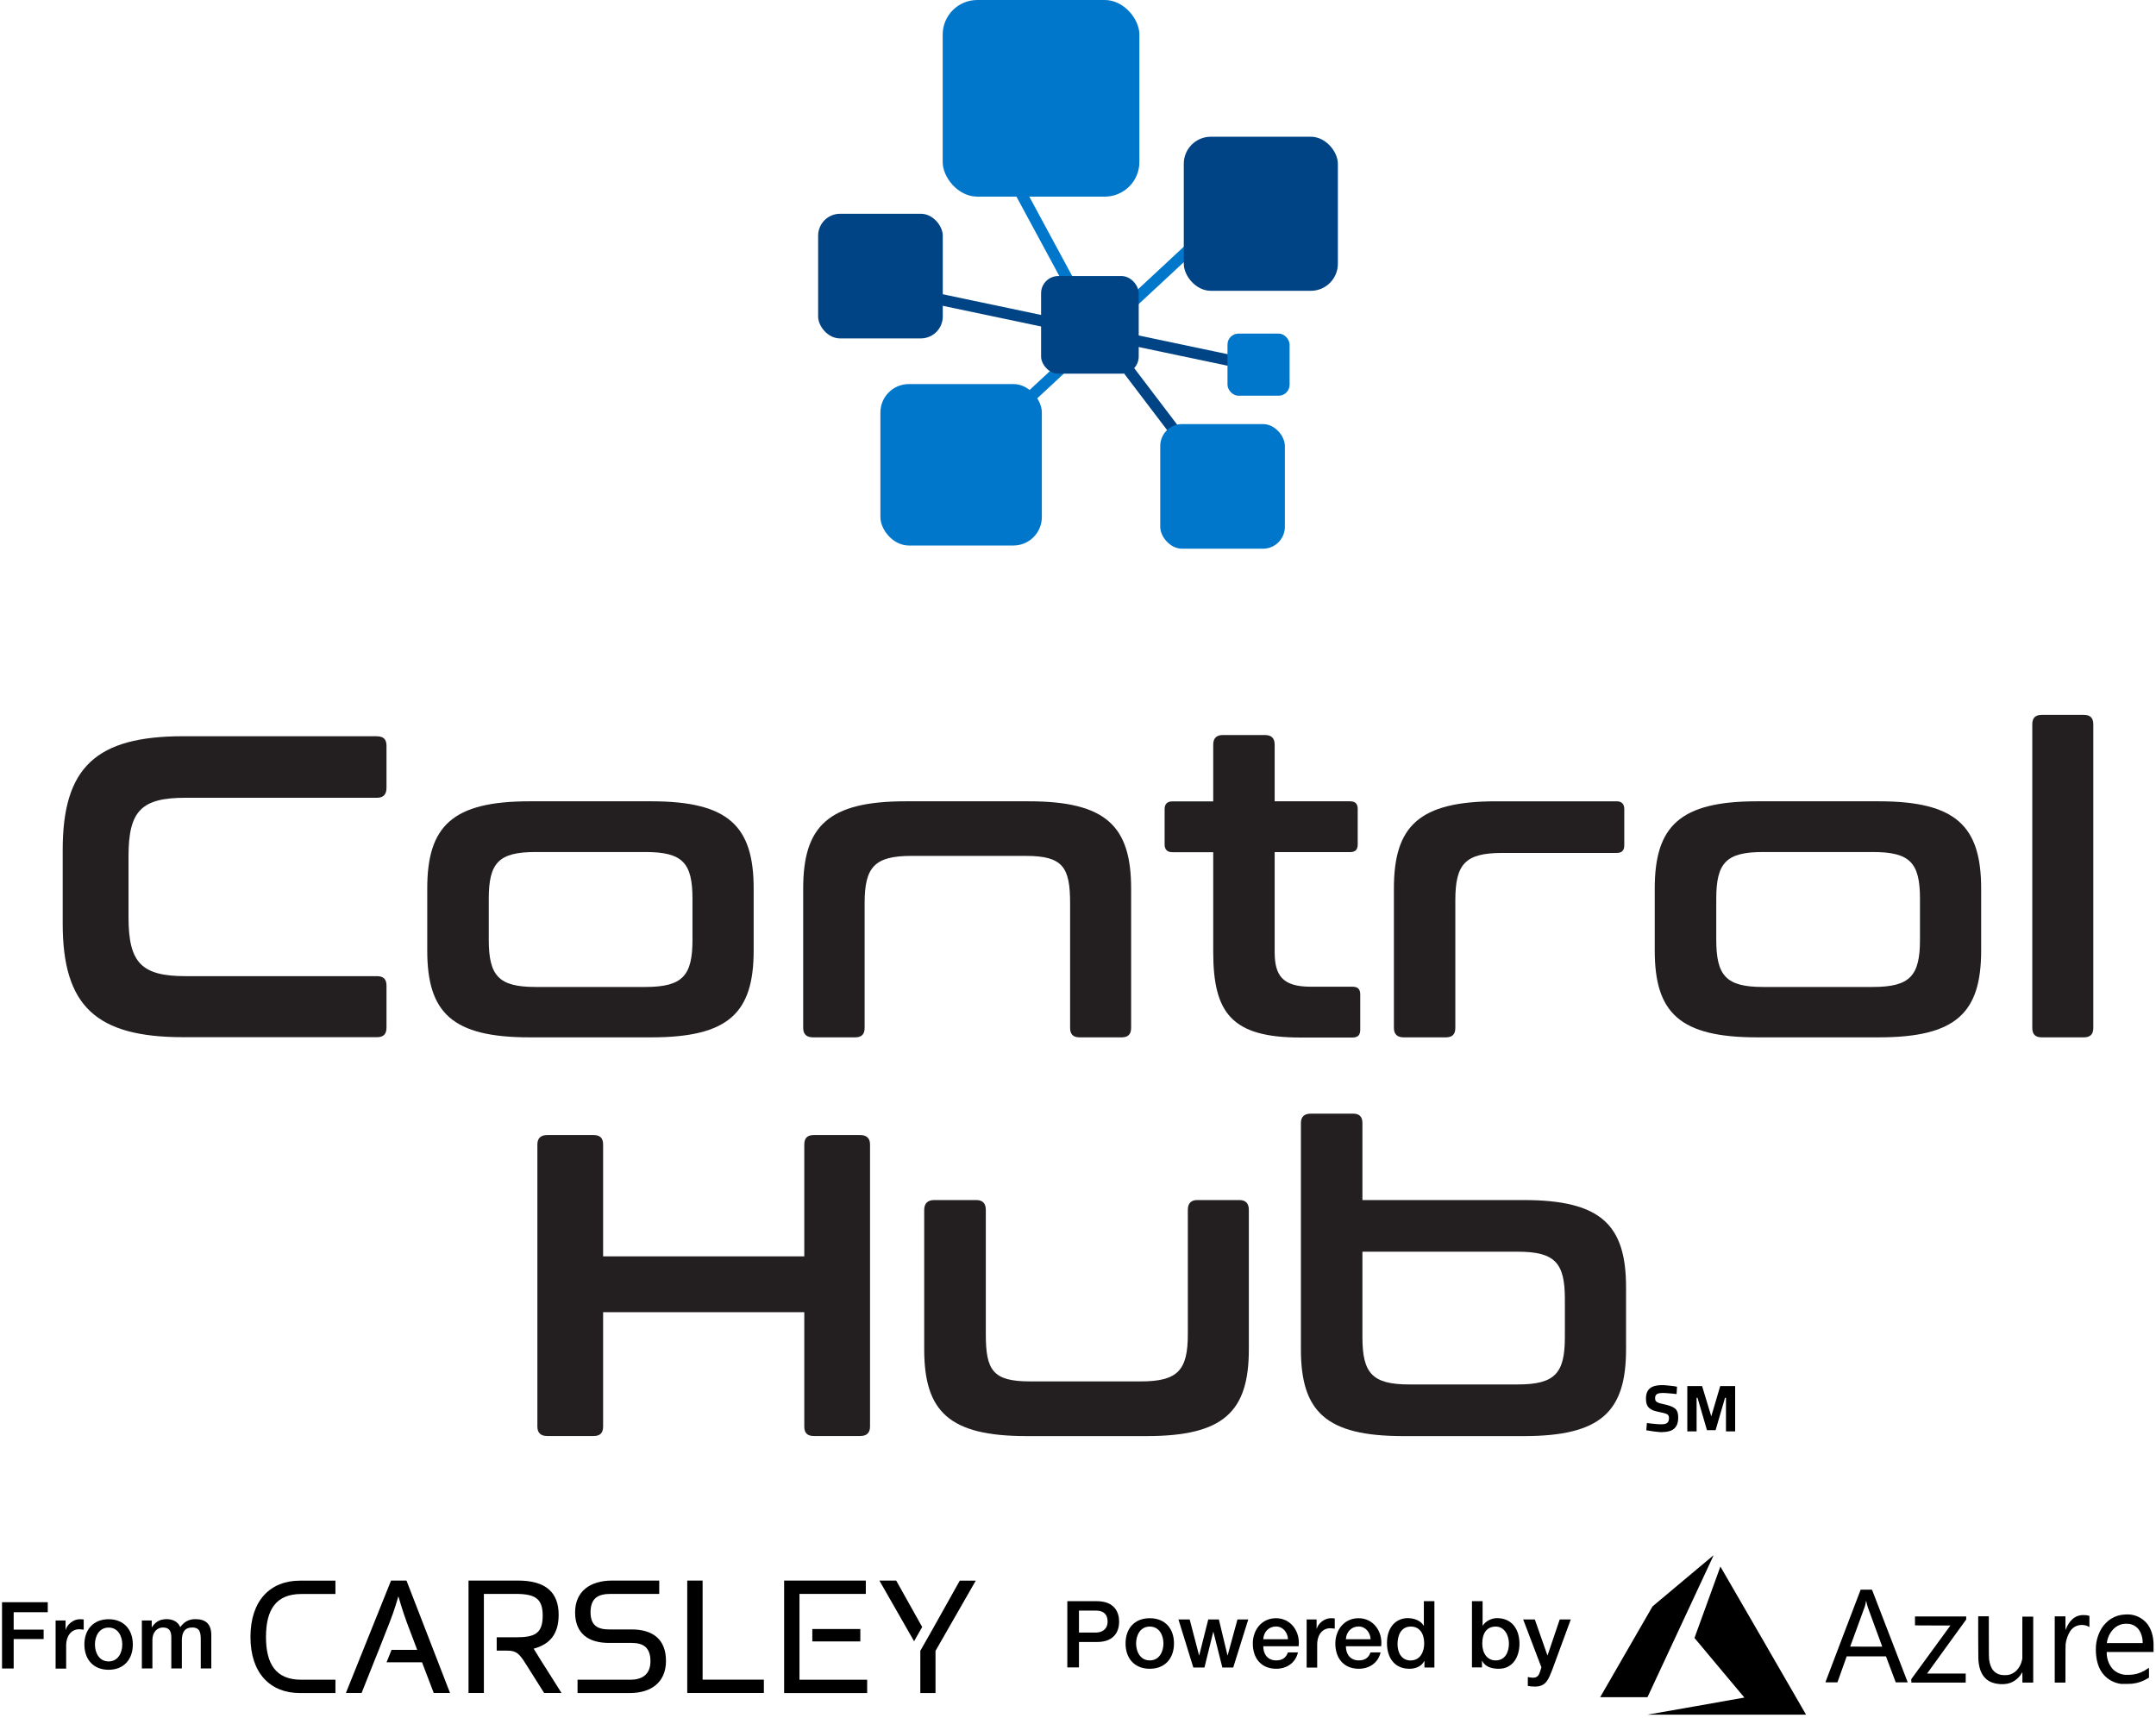
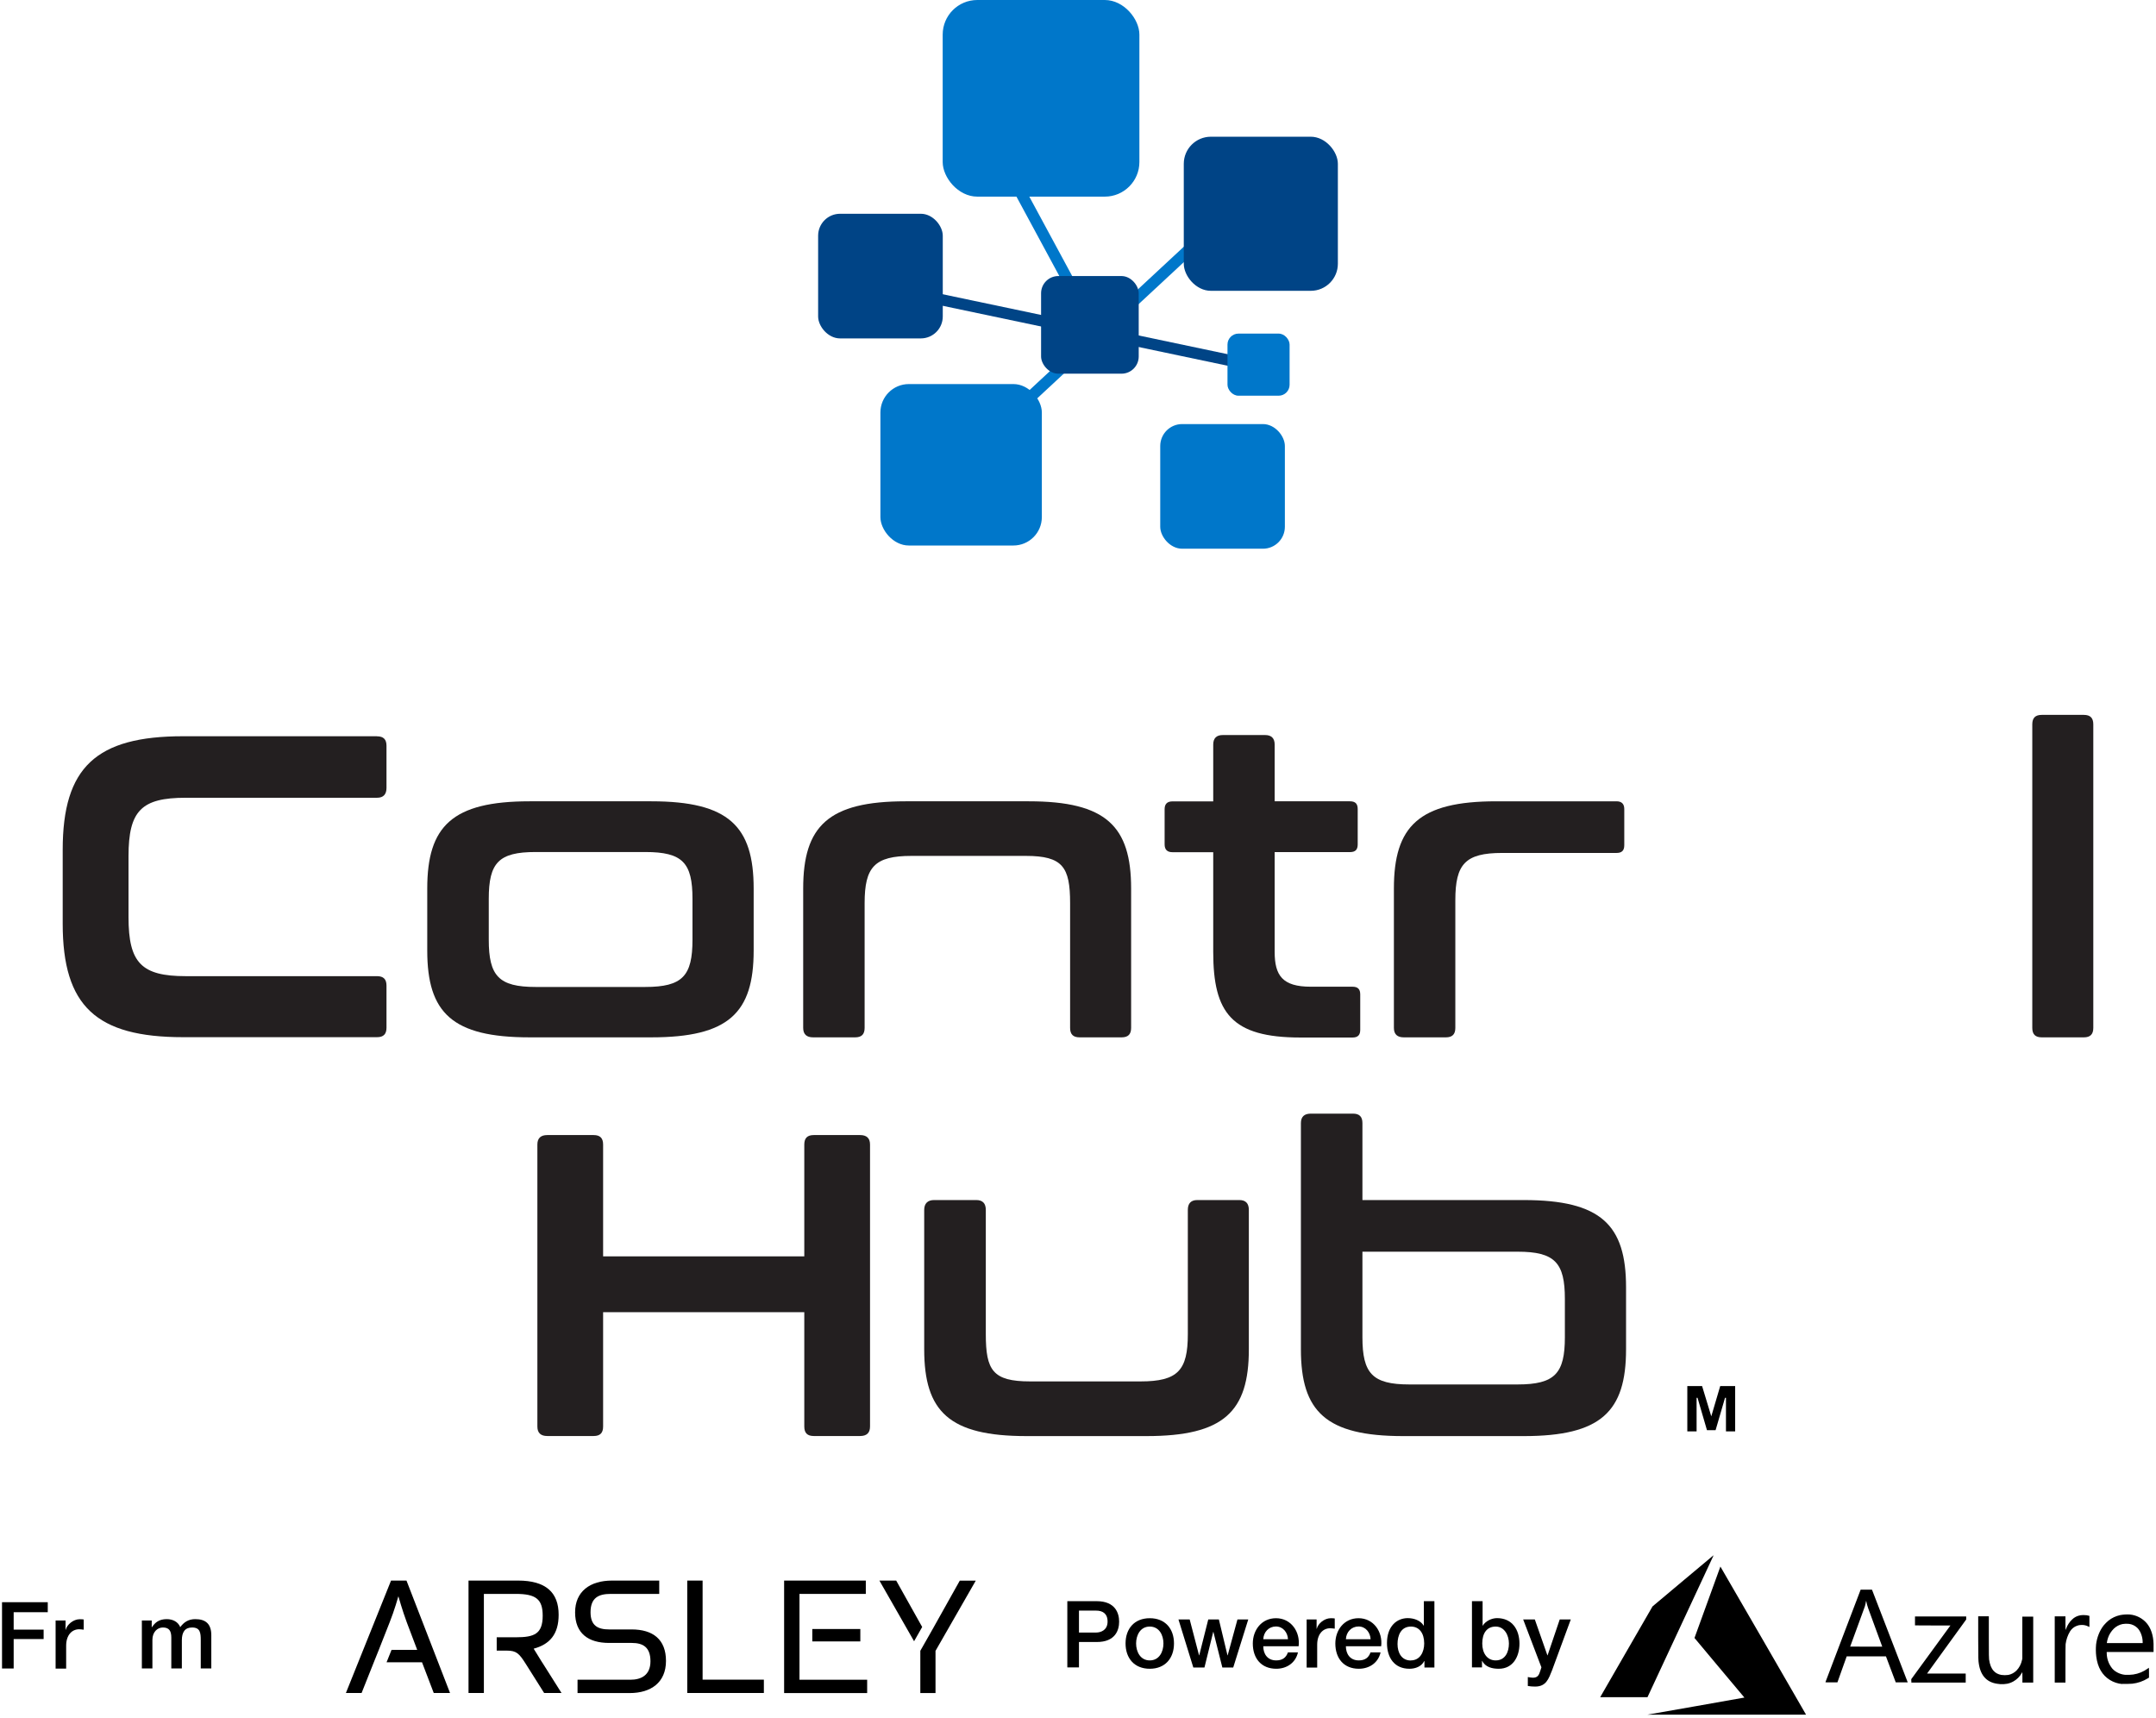
<svg xmlns="http://www.w3.org/2000/svg" id="Layer_2" viewBox="0 0 255.49 203.59">
  <defs>
    <style>
      .cls-1 {
        fill: #231f20;
      }

      .cls-2 {
        isolation: isolate;
      }

      .cls-3 {
        fill: #004486;
      }

      .cls-4 {
        stroke: #004486;
      }

      .cls-4, .cls-5 {
        fill: none;
        stroke-miterlimit: 10;
        stroke-width: 1.34px;
      }

      .cls-5 {
        stroke: #0077ca;
      }

      .cls-6 {
        fill: #0077ca;
      }
    </style>
  </defs>
  <g id="Control_Tower">
    <g>
      <g>
-         <path d="M197,169.7c-.2,0-.42,0-.65-.04-.24-.02-.47-.05-.69-.09s-.41-.06-.57-.09l.07-.86c.16.02.35.04.57.07.22.02.43.04.64.06s.4.02.55.02c.2,0,.36-.03.49-.08s.22-.13.28-.24.09-.24.09-.41c0-.14-.03-.25-.08-.33s-.15-.15-.29-.2-.34-.1-.59-.15c-.31-.06-.58-.13-.81-.2s-.4-.18-.55-.3c-.14-.12-.25-.27-.31-.45-.07-.18-.1-.41-.1-.67,0-.41.08-.73.23-.96.15-.23.37-.4.65-.5s.62-.15,1-.15c.17,0,.37,0,.59.03.22.02.44.04.66.07.22.03.4.05.55.09l-.05.87c-.16-.02-.34-.04-.55-.06s-.41-.04-.61-.05c-.2-.02-.37-.02-.52-.02-.19,0-.36.02-.49.06s-.23.11-.29.2-.09.2-.09.34c0,.16.03.28.09.36s.17.15.32.21c.15.05.36.11.62.16.31.07.57.14.79.22.22.08.39.17.53.28s.23.25.3.42c.06.17.09.39.09.65,0,.42-.07.76-.22,1.01s-.36.44-.64.55-.62.17-1.01.17h0Z" />
        <path d="M199.95,169.61v-5.37h1.75l1.09,3.59,1.06-3.59h1.77v5.37h-1.09v-3.98h-.11l-1.12,3.84h-1.02l-1.12-3.84h-.11v3.98h-1.1Z" />
      </g>
      <g>
        <path class="cls-1" d="M44.68,87.25c.76,0,1.12.36,1.12,1.12v4.99c0,.76-.36,1.17-1.12,1.17h-22.67c-5.25,0-6.78,1.53-6.78,6.93v7.23c0,5.4,1.53,6.98,6.78,6.98h22.67c.76,0,1.12.36,1.12,1.12v4.99c0,.76-.36,1.12-1.12,1.12h-22.98c-10.29,0-14.27-3.67-14.27-13.45v-8.76c0-9.78,3.97-13.45,14.27-13.45h22.98Z" />
        <path class="cls-1" d="M77.18,94.95c9.17,0,12.13,2.95,12.13,10.34v7.34c0,7.39-2.96,10.29-12.13,10.29h-14.42c-9.17,0-12.13-2.9-12.13-10.29v-7.34c0-7.39,2.95-10.34,12.13-10.34h14.42ZM57.92,111.35c0,4.28,1.17,5.6,5.55,5.6h12.99c4.43,0,5.6-1.32,5.6-5.6v-4.84c0-4.28-1.17-5.55-5.6-5.55h-12.99c-4.38,0-5.55,1.27-5.55,5.55,0,0,0,4.84,0,4.84Z" />
        <path class="cls-1" d="M121.91,94.95c9.17,0,12.13,2.95,12.13,10.34v16.51c0,.76-.36,1.12-1.12,1.12h-4.99c-.76,0-1.12-.36-1.12-1.12v-14.78c0-4.28-.87-5.6-5.25-5.6h-13.55c-4.38,0-5.55,1.32-5.55,5.6v14.78c0,.76-.36,1.12-1.12,1.12h-4.99c-.76,0-1.17-.36-1.17-1.12v-16.51c0-7.39,2.96-10.34,12.13-10.34h14.62-.02Z" />
        <path class="cls-1" d="M143.77,94.95v-6.73c0-.76.41-1.12,1.12-1.12h5.04c.71,0,1.12.36,1.12,1.12v6.73h8.92c.66,0,.92.31.92.92v4.18c0,.61-.25.92-.92.92h-8.92v11.82c0,2.8.92,4.13,4.28,4.13h4.94c.66,0,.92.31.92.92v4.18c0,.61-.26.92-.92.92h-6.16c-8.15,0-10.34-2.9-10.34-10.14v-11.82h-4.84c-.61,0-.92-.31-.92-.92v-4.18c0-.61.31-.92.92-.92h4.84Z" />
        <path class="cls-1" d="M191.56,94.95c.61,0,.92.31.92.92v4.28c0,.66-.31.92-.92.92h-13.55c-4.38,0-5.55,1.32-5.55,5.6v15.13c0,.76-.36,1.12-1.12,1.12h-4.99c-.76,0-1.17-.36-1.17-1.12v-16.51c0-7.39,2.95-10.34,12.13-10.34h14.27-.02Z" />
-         <path class="cls-1" d="M222.64,94.95c9.17,0,12.13,2.95,12.13,10.34v7.34c0,7.39-2.96,10.29-12.13,10.29h-14.42c-9.17,0-12.13-2.9-12.13-10.29v-7.34c0-7.39,2.96-10.34,12.13-10.34h14.42ZM203.38,111.35c0,4.28,1.17,5.6,5.55,5.6h12.99c4.43,0,5.6-1.32,5.6-5.6v-4.84c0-4.28-1.17-5.55-5.6-5.55h-12.99c-4.38,0-5.55,1.27-5.55,5.55v4.84Z" />
        <path class="cls-1" d="M246.94,84.71c.76,0,1.12.36,1.12,1.12v35.97c0,.76-.36,1.12-1.12,1.12h-4.99c-.76,0-1.12-.36-1.12-1.12v-35.97c0-.76.36-1.12,1.12-1.12h4.99Z" />
        <path class="cls-1" d="M70.35,134.5c.76,0,1.12.36,1.12,1.12v13.25h23.84v-13.25c0-.76.36-1.12,1.12-1.12h5.5c.76,0,1.17.36,1.17,1.12v33.42c0,.76-.41,1.12-1.17,1.12h-5.5c-.76,0-1.12-.36-1.12-1.12v-13.55h-23.84v13.55c0,.76-.36,1.12-1.12,1.12h-5.5c-.76,0-1.17-.36-1.17-1.12v-33.42c0-.76.41-1.12,1.17-1.12h5.5Z" />
        <path class="cls-1" d="M115.7,142.2c.76,0,1.12.41,1.12,1.17v14.72c0,4.28.82,5.6,5.25,5.6h13.09c4.43,0,5.6-1.32,5.6-5.6v-14.72c0-.76.36-1.17,1.12-1.17h4.99c.76,0,1.12.41,1.12,1.17v16.51c0,7.39-2.96,10.29-12.13,10.29h-14.21c-9.17,0-12.13-2.9-12.13-10.29v-16.51c0-.76.41-1.17,1.17-1.17h5.01Z" />
        <path class="cls-1" d="M160.33,131.96c.76,0,1.12.36,1.12,1.12v9.12h19.11c9.17,0,12.13,2.95,12.13,10.34v7.34c0,7.39-2.96,10.29-12.13,10.29h-14.27c-9.17,0-12.13-2.9-12.13-10.29v-26.8c0-.76.41-1.12,1.17-1.12h5ZM161.45,148.31v10.14c0,4.28,1.17,5.6,5.55,5.6h12.84c4.43,0,5.6-1.32,5.6-5.6v-4.53c0-4.28-1.17-5.6-5.6-5.6h-18.39Z" />
      </g>
      <g>
        <rect class="cls-3" x="96.95" y="25.33" width="14.77" height="14.77" rx="2.6" ry="2.6" />
        <rect class="cls-6" x="104.33" y="45.51" width="19.13" height="19.13" rx="3.37" ry="3.37" />
-         <line class="cls-4" x1="139.37" y1="51.26" x2="130.88" y2="40.09" />
        <line class="cls-5" x1="126.63" y1="33.33" x2="120.3" y2="21.61" />
        <line class="cls-4" x1="146.36" y1="42.84" x2="108.76" y2="34.93" />
        <rect class="cls-6" x="111.71" y="0" width="23.31" height="23.3" rx="4.1" ry="4.1" />
        <line class="cls-5" x1="120.24" y1="48.77" x2="141.52" y2="29" />
        <rect class="cls-3" x="123.37" y="32.71" width="11.57" height="11.57" rx="2.04" ry="2.04" />
        <rect class="cls-3" x="140.28" y="16.2" width="18.26" height="18.26" rx="3.21" ry="3.21" />
        <rect class="cls-6" x="137.49" y="50.25" width="14.77" height="14.77" rx="2.6" ry="2.6" />
        <rect class="cls-6" x="145.46" y="39.53" width="7.36" height="7.36" rx="1.3" ry="1.3" />
      </g>
      <g>
        <g>
-           <path d="M29.68,193.97c0-4.31,2.34-6.67,5.87-6.67h4.2v1.58h-4.05c-3.03,0-4.18,1.91-4.18,5.09s1.15,5.07,4.18,5.07h4.05v1.58h-4.2c-3.53,0-5.87-2.36-5.87-6.65h0Z" />
          <path d="M68.44,199.04h6.26c1.26,0,2.38-.52,2.38-2.19s-.89-2.17-2.21-2.17h-2.69c-2.47,0-4.03-1.13-4.03-3.62s1.78-3.77,4.38-3.77h5.59v1.58h-5.76c-1.39,0-2.38.43-2.38,2.17,0,1.6.87,2.04,2.21,2.04h2.66c2.53,0,4.07,1.19,4.07,3.73s-1.76,3.81-4.31,3.81h-6.17v-1.58h0Z" />
          <path d="M81.44,187.29h1.82v11.74h7.26v1.58h-9.08v-13.32h0Z" />
          <path d="M48.16,187.29h-1.82l-5.35,13.32h1.86l1.45-3.64h0l.59-1.47,1.28-3.25c.56-1.39,1.04-3.1,1.04-3.1,0,0,.48,1.71,1,3.1l1.23,3.25h-3.04l-.59,1.47h4.2l1.39,3.64h1.93l-5.16-13.32h-.01Z" />
          <g>
            <polygon points="109.28 192.79 106.2 187.29 104.21 187.29 108.32 194.48 109.28 192.79" />
            <path d="M113.74,187.29l-3.18,5.68c-.22.39-.59,1.04-.59,1.04h0l-.91,1.6v5.01h1.8v-5l4.77-8.32h-1.89Z" />
          </g>
          <g>
            <rect x="96.26" y="193.03" width="5.69" height="1.47" />
            <polygon points="94.74 199.04 94.74 194.51 94.74 194.51 94.74 193.03 94.74 193.03 94.74 188.87 102.6 188.87 102.6 187.29 92.92 187.29 92.92 200.62 102.76 200.62 102.76 199.04 94.74 199.04" />
          </g>
          <path d="M64.24,196.98c-.07-.11-.13-.21-.19-.31h0l-.81-1.31c1.9-.51,2.96-1.71,2.96-4.02,0-2.64-1.52-4.05-4.81-4.05h-5.87v13.32h1.82v-11.74h3.79c2.38,0,3.18.63,3.18,2.58,0,2.17-1,2.56-3.18,2.56h-2.27v1.58h1.2c1.15,0,1.47.35,2.25,1.58l2.17,3.44h2.06l-2.3-3.64h0Z" />
        </g>
        <g class="cls-2">
          <g>
            <path d="M.24,189.85h5.42v1.19H1.62v2.06h3.55v1.12H1.62v3.49H.24v-7.86Z" />
            <path d="M6.59,192.02h1.18v1.1h.02c.14-.6.89-1.25,1.66-1.25.29,0,.36.02.47.03v1.21c-.18-.02-.36-.05-.54-.05-.86,0-1.54.69-1.54,1.95v2.71h-1.25v-5.69Z" />
-             <path d="M10,194.86c0-1.74,1.05-2.99,2.87-2.99s2.87,1.25,2.87,2.99-1.04,3-2.87,3-2.87-1.25-2.87-3ZM14.49,194.86c0-.98-.5-2-1.62-2s-1.62,1.02-1.62,2,.5,2.01,1.62,2.01,1.62-1.02,1.62-2.01Z" />
            <path d="M16.79,192.02h1.19v.79h.03c.37-.56.85-.95,1.75-.95.69,0,1.34.3,1.6.95.42-.58.96-.95,1.78-.95,1.2,0,1.9.53,1.9,1.91v3.93h-1.25v-3.32c0-.9-.06-1.53-1.03-1.53-.85,0-1.21.56-1.21,1.52v3.33h-1.25v-3.65c0-.78-.24-1.2-1-1.2-.65,0-1.24.53-1.24,1.47v3.38h-1.25v-5.69Z" />
          </g>
          <g>
            <path d="M126.48,189.73h3.47c2.24,0,2.67,1.45,2.67,2.43s-.43,2.42-2.67,2.41h-2.09v3.01h-1.38v-7.86ZM127.86,193.45h2.01c.62,0,1.38-.31,1.38-1.3s-.63-1.3-1.35-1.3h-2.04v2.6Z" />
            <path d="M133.38,194.74c0-1.74,1.04-2.99,2.87-2.99s2.87,1.25,2.87,2.99-1.04,3-2.87,3-2.87-1.25-2.87-3ZM137.87,194.74c0-.98-.5-2-1.62-2s-1.62,1.02-1.62,2,.5,2.01,1.62,2.01,1.62-1.02,1.62-2.01Z" />
            <path d="M139.65,191.9h1.33l1.11,4.25h.02l1.07-4.25h1.26l1.02,4.25h.02l1.16-4.25h1.28l-1.78,5.69h-1.29l-1.06-4.22h-.02l-1.04,4.22h-1.32l-1.76-5.69Z" />
            <path d="M149.7,195.07c0,.89.48,1.68,1.53,1.68.73,0,1.17-.32,1.39-.95h1.19c-.28,1.24-1.33,1.94-2.57,1.94-1.78,0-2.78-1.24-2.78-2.99,0-1.62,1.06-3,2.75-3,1.79,0,2.89,1.62,2.68,3.32h-4.18ZM152.63,194.24c-.04-.79-.58-1.51-1.43-1.51s-1.46.66-1.5,1.51h2.93Z" />
            <path d="M154.84,191.9h1.18v1.1h.02c.14-.6.89-1.25,1.66-1.25.29,0,.36.02.47.03v1.21c-.18-.02-.36-.05-.54-.05-.86,0-1.54.69-1.54,1.95v2.71h-1.25v-5.69Z" />
            <path d="M159.49,195.07c0,.89.48,1.68,1.53,1.68.73,0,1.17-.32,1.39-.95h1.19c-.28,1.24-1.33,1.94-2.58,1.94-1.78,0-2.78-1.24-2.78-2.99,0-1.62,1.06-3,2.75-3,1.79,0,2.89,1.62,2.68,3.32h-4.18ZM162.42,194.24c-.04-.79-.58-1.51-1.43-1.51s-1.46.66-1.5,1.51h2.93Z" />
            <path d="M169.99,197.59h-1.19v-.77h-.02c-.33.65-1.04.92-1.76.92-1.79,0-2.66-1.33-2.66-3.04,0-2.06,1.22-2.96,2.46-2.96.71,0,1.51.26,1.89.89h.02v-2.9h1.25v7.86ZM167.18,196.75c1.12,0,1.59-1.02,1.59-2.01,0-1.25-.61-2-1.57-2-1.18,0-1.59,1.04-1.59,2.07s.48,1.95,1.57,1.95Z" />
            <path d="M174.44,189.73h1.25v2.9h.02c.34-.55,1.06-.89,1.69-.89,1.79,0,2.66,1.36,2.66,3.03,0,1.53-.77,2.97-2.45,2.97-.77,0-1.6-.19-1.97-.94h-.02v.78h-1.19v-7.86ZM177.24,192.74c-1.06,0-1.59.8-1.59,2.01,0,1.14.58,2,1.59,2,1.14,0,1.57-1.01,1.57-2s-.54-2.01-1.57-2.01Z" />
            <path d="M180.5,191.9h1.38l1.49,4.25h.02l1.44-4.25h1.31l-2.21,6c-.41,1.02-.7,1.95-2.01,1.95-.3,0-.58-.02-.87-.07v-1.06c.2.03.4.08.59.08.58,0,.73-.31.88-.79l.14-.44-2.16-5.67Z" />
          </g>
        </g>
        <path d="M200.92,202.18c3.13-.55,5.72-1.01,5.75-1.02h.05s-2.96-3.53-2.96-3.53c-1.63-1.94-2.96-3.53-2.96-3.54s3.06-8.43,3.07-8.46c0,0,2.08,3.58,5.04,8.7l5.07,8.78.04.07h-18.8l5.7-1ZM236.97,199.55c-1.43-.09-2.26-.91-2.48-2.43-.06-.41-.06-.42-.07-3.05v-2.55s1.26,0,1.26,0v2.47c0,2.22.01,2.48.03,2.64.09.63.26,1.06.55,1.37.23.25.51.39.89.47.28.04.57.04.85,0,.37-.08.7-.26.96-.52.33-.34.55-.77.65-1.24l.04-.17v-2.49s0-2.49,0-2.49h1.29v7.82h-1.28v-.62c0-.42,0-.62-.01-.62-.03.03-.05.07-.07.11-.23.42-.58.76-.99.99-.48.27-.97.36-1.63.32h0ZM251.5,199.55c-.52-.04-1.03-.21-1.47-.48-.92-.57-1.46-1.5-1.62-2.79-.06-.47-.06-.95-.02-1.42.1-.84.43-1.67.91-2.27.17-.2.35-.38.55-.55.41-.33.89-.55,1.4-.66.37-.07.75-.09,1.13-.07.78.07,1.5.44,2.01,1.03.5.6.78,1.43.81,2.45,0,.16,0,.44,0,.63v.33s-2.78,0-2.78,0h-2.77v.13c0,.4.09.8.25,1.17.14.31.37.66.56.82.39.34.89.55,1.41.59.31.01.61,0,.92-.04.63-.09,1.22-.34,1.73-.71.06-.04.11-.08.12-.09s.02.1.02.58v.59l-.13.08c-.57.35-1.2.57-1.86.64-.39.03-.78.03-1.17.02h0ZM253.91,194.58c0-.63-.26-1.33-.64-1.69-.27-.26-.61-.42-.98-.47-.25-.03-.51-.02-.76.02-.39.08-.75.27-1.04.55-.31.31-.55.68-.69,1.1-.06.18-.1.36-.13.54v.07s4.24,0,4.24,0v-.11ZM216.31,199.35s.94-2.48,2.09-5.5l2.09-5.48h1.34l.06.14c.17.44,4.18,10.84,4.18,10.84s-.32,0-.71,0h-.71l-.58-1.54-.58-1.54h-4.65l-.02.05s-.26.72-.55,1.54l-.53,1.49h-.71c-.57,0-.71,0-.71-.02h0ZM223.05,195.12s-.39-1.05-.86-2.34c-.89-2.4-.94-2.55-1.01-2.94-.03-.18-.05-.19-.07-.02-.03.18-.07.36-.12.53-.02.07-.42,1.17-.89,2.44s-.85,2.31-.85,2.32.85.01,1.9.01,1.89,0,1.89,0ZM226.49,199.17v-.2l2.32-3.18,2.32-3.18h-2.1s-2.1-.01-2.1-.01v-.53s0-.53,0-.53h6.07v.36l-2.32,3.2c-1.27,1.76-2.32,3.2-2.32,3.21s1.03,0,2.29,0h2.29v1.07h-6.44v-.2ZM243.49,199.36s0-1.77,0-3.92v-3.91h1.27v.81c0,.44,0,.81.01.81.03-.05.05-.11.07-.16.15-.41.39-.79.71-1.09.27-.27.62-.44,1-.5.14-.02.28-.02.42-.02.2,0,.39.02.58.08l.05.02v1.31l-.15-.07c-.26-.13-.55-.19-.84-.17-.17,0-.34.04-.5.1-.33.12-.61.35-.8.65-.28.46-.46.98-.53,1.52-.01.09-.02.85-.02,2.35v2.21h-.63c-.34,0-.62,0-.63,0h0ZM189.63,201.1s1.39-2.43,3.1-5.38l3.1-5.37,3.61-3.03c1.99-1.67,3.62-3.03,3.62-3.03-.01.05-.03.1-.06.15-.04.08-1.8,3.87-3.92,8.41l-3.85,8.26h-2.8c-1.54,0-2.8,0-2.8,0Z" />
      </g>
    </g>
  </g>
</svg>